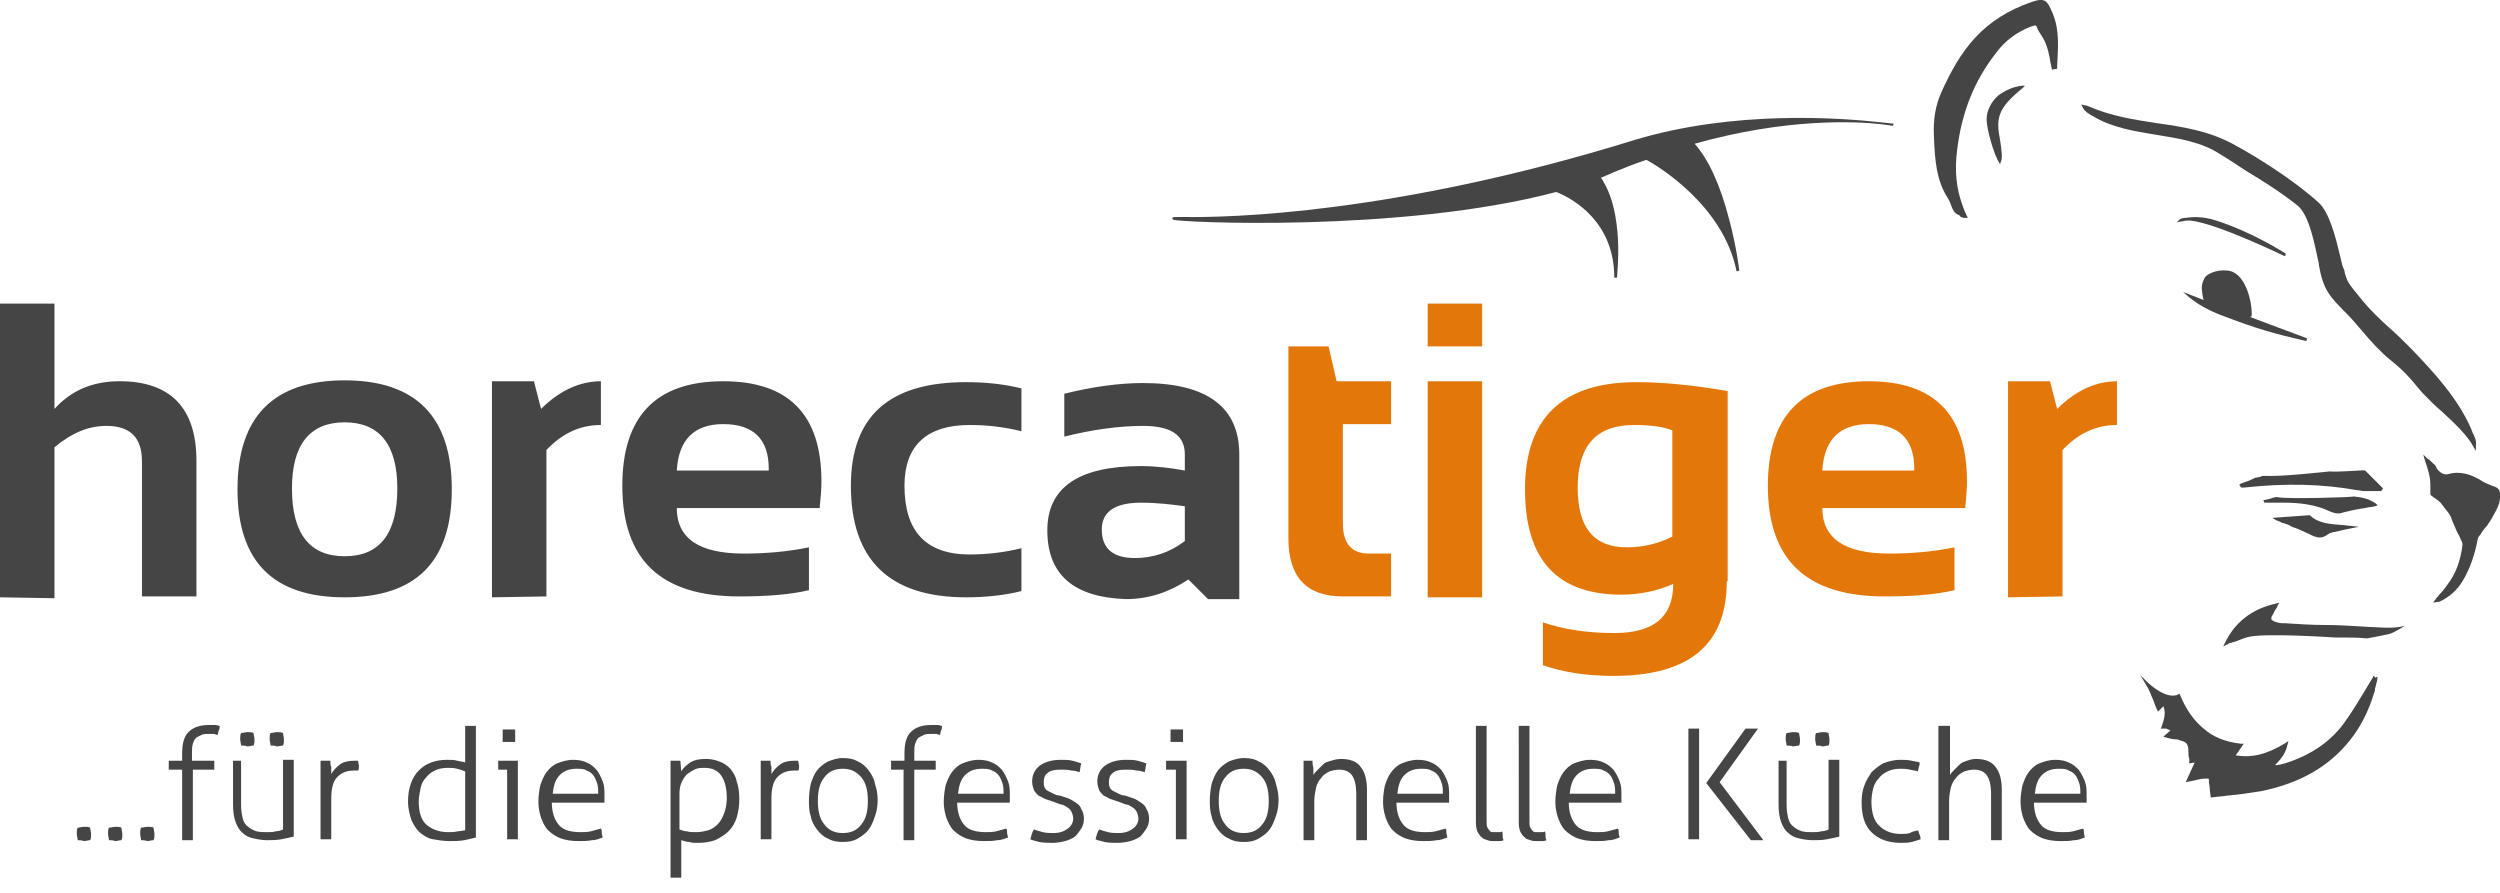
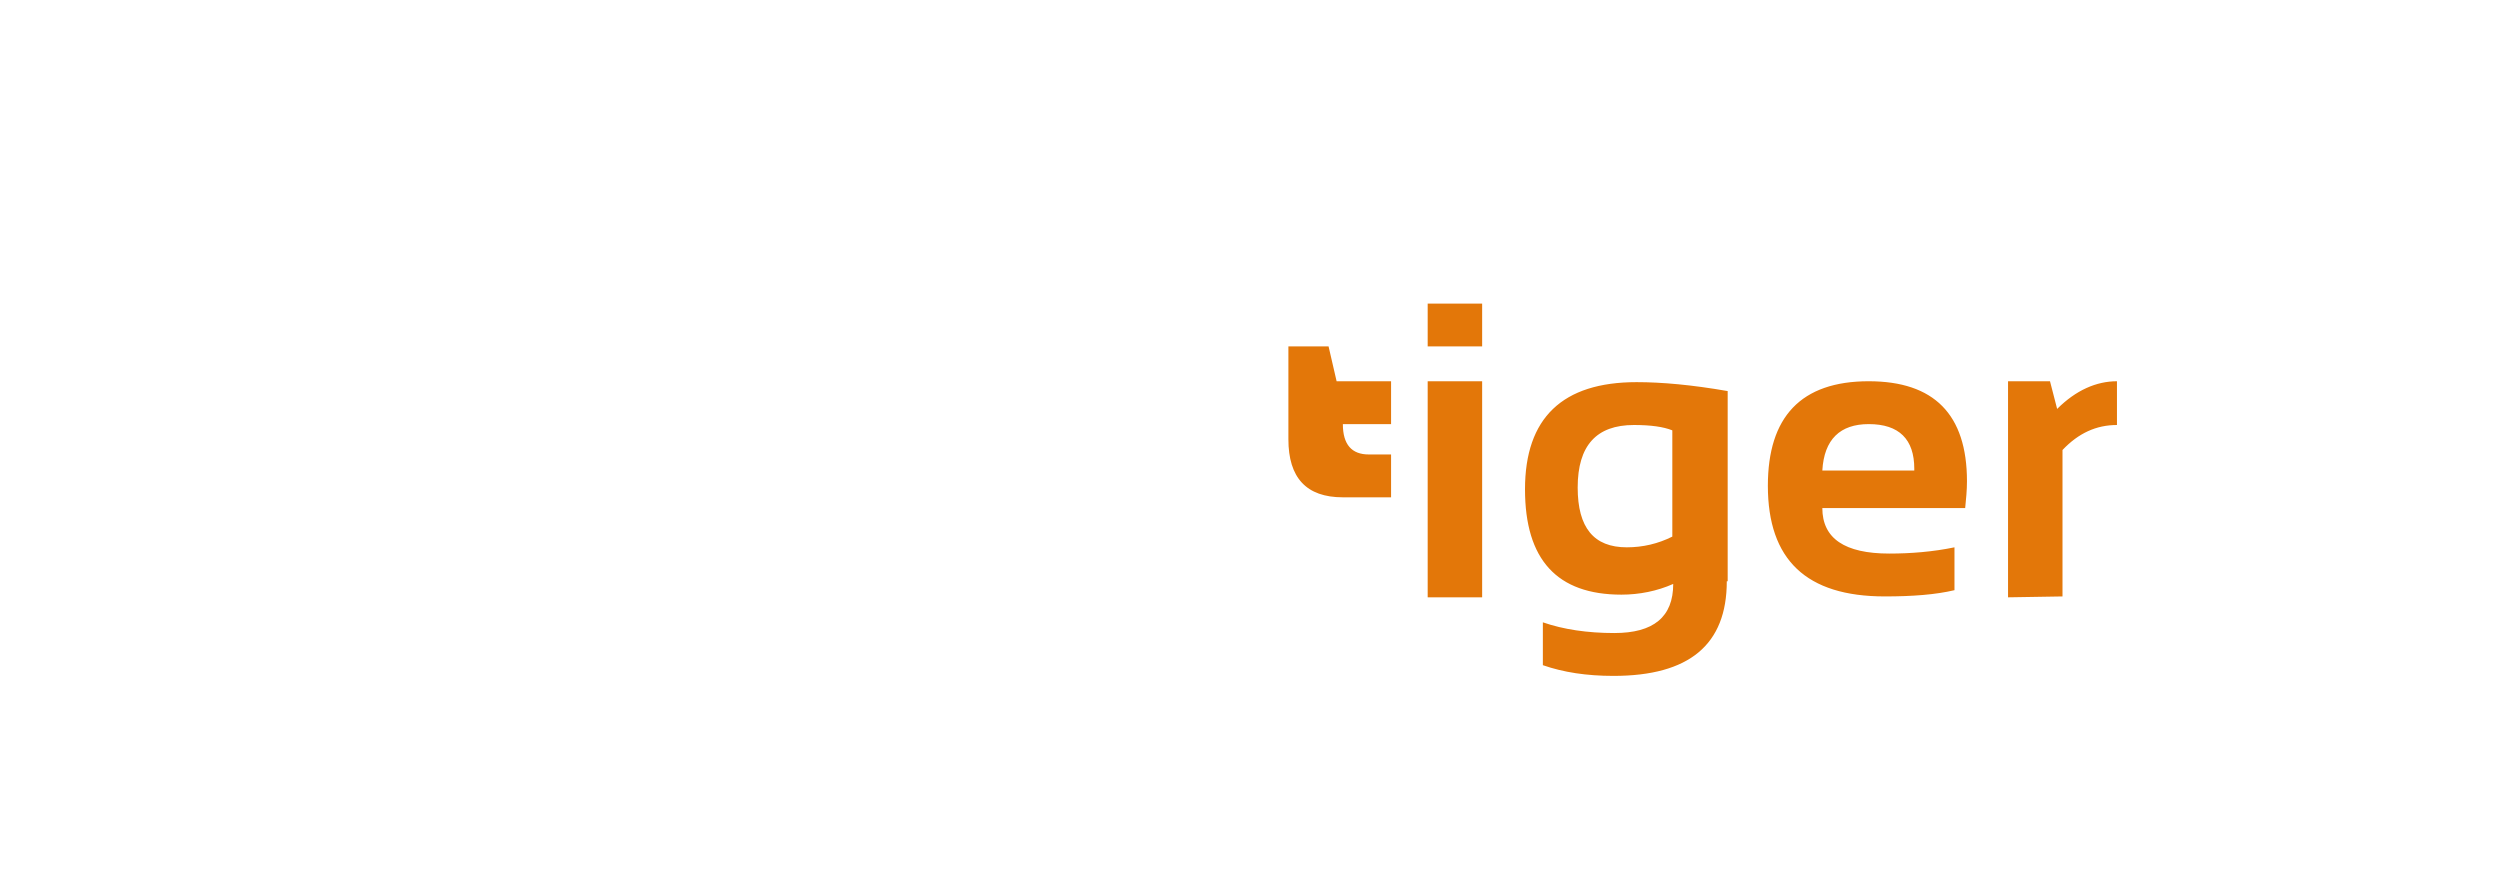
<svg xmlns="http://www.w3.org/2000/svg" id="Layer_1" width="280" height="100" viewBox="0 0 280 100">
  <style>.st0{fill:#454545}.st1{fill:#e37709}</style>
  <g id="es">
-     <path class="st0" d="M227.6.2c-5.5 1.9-8 5.3-10.2 10.2-.6 1.4-.9 2.9-.8 4.9.1 2.7.3 4.9 1.5 6.8.6.9.4 1.6 1.3 2 0 0 .1 0 .1.1.1.1.3.2.5.2h.4l-.1-.2c-.1-.1-.1-.3-.2-.4-.1-.3-.2-.5-.3-.8-.7-1.9-.9-3.9-.6-6.2.5-4.2 1.9-7.7 4.3-10.8 1.1-1.5 2.4-2.4 3.9-3 .9-.3.5-.2 1 .6.5.7.9 1.5 1.1 2.6.1.3.1.7.2 1 0 .2.1.3.1.5v.1l.6-.1v-.3c.1-2 .3-4-.5-5.9-.6-1.4-.8-1.8-2.3-1.3zm45.9 45.9c1.3 1.2 2.9 2.7 3.5 3.9l.3.5v-.6c.1-.6-.2-1.1-.4-1.5 0-.1-.1-.2-.1-.3-1.5-3.5-4.3-6.5-6.8-9.1-.8-.8-1.5-1.5-2.3-2.2-1.1-1-2.2-2-3.4-3.5-1.3-1.6-1.4-1.7-1.7-2.8 0-.2-.1-.4-.2-.6-.1-.3-.2-.8-.3-1.2-.5-2.1-1.2-4.9-2.4-6-3-2.7-7.1-5.2-9.3-6.4-2.8-1.6-5.9-2.1-8.8-2.5-2.6-.4-5.2-.8-7.7-1.9-.1 0-.2-.1-.3-.1h-.1l-.4-.1.2.4c.2.4.6.6.9.8.1 0 .1.1.2.1 2.1 1.3 4.7 1.7 7.1 2.1 2.5.4 5.1.8 7.2 2.2 1 .6 1.9 1.2 2.8 1.8 2 1.2 3.9 2.4 5.8 3.9 1.4 1.1 2 4.7 2.4 6.5v.1c.5 2.9 1.2 3.6 3.2 5.6.5.5 1 1.1 1.6 1.8 1 1.2 2.1 2.4 3.2 3.3 1.5 1.2 2.2 2 3.1 3.1.3.4.7.8 1.2 1.3.4.4.9.9 1.5 1.4z" />
-     <path class="st0" d="M223.8 10.7c-.8.7-1.3 1.7-1.3 2.7s.8 3.9 1.4 4.8l.1.2.1-.3c.1-.2.1-.5.1-.6v-.2c-.1-1.9-.7-3-.2-4.5.4-1.1 1.4-2 2.6-3l.2-.2h-.3c-1 .1-1.9.5-2.7 1.1zm-13.1 3c-4.6-.5-16.5-1.4-27.7 2-26.8 8.3-45.5 8.7-50.6 8.6-1 0-1 0-1.1.1v.1l.1.1c.3.3 25.6 1.5 42.9-3.1 2 .8 6.5 3.4 6.5 9.6h.3c0-.3.9-7.3-1.8-11.2.5-.2 1-.4 1.4-.6 1.2-.5 2.5-1 3.7-1.4 1.1.6 8.6 5 10.1 12.5l.3-.1s-.3-2.6-1.1-5.6c-1-3.9-2.3-6.8-3.9-8.6 10.3-2.9 18-2.5 20.8-2.2.9.1 1.4.2 1.4.2l.1-.3c.1.1-.4 0-1.4-.1zm41.5 21.4c0-1.3-.7-4.7-2.8-4.8-.9-.1-1.8.2-2.3.6-.3.3-.5.9-.5 1.3 0 .3.1 1.1.2 1.4l-2.3-.9.7.6c1.2 1 2.7 1.7 4.1 2.2 3.4 1.3 5.5 1.9 9 2.7l.1-.3-6.4-2.4c.2 0 .2-.2.2-.4zm3.8-6.7s-3.7-2.4-7.8-3.7c-1.5-.5-2.7-.4-3.4-.3-.3 0-.6.1-.7.2l-.3.3.5-.1h.1c.3-.1.6-.1.9-.1 3 .3 10.6 4 10.6 4 .1-.1.1-.3.1-.3zM267.6 71c.5-.1 1.9-1 1.9-1-.2.2-1.3.3-1.8.3h-.5c-2.9-.1-4.5-.3-6.7-.3-1.5 0-3.1-.1-4.6-.2h-.3c-.3 0-.6-.1-.9-.2-.1-.1-.2-.1-.3-.2v-.3c.2-.3.3-.6.5-.9.1-.1.2-.3.2-.4l.2-.3-.4.1c-2.7.6-4.6 2.1-5.7 4.4l-.2.4.6-.3c.1-.1.2-.1.3-.1.2-.1.4-.1.6-.2.5-.2 1-.4 1.5-.5 2.2-.4 9.5.1 9.5.1h.6c1 0 2 0 3 .1 1.2-.2 2.5-.5 2.5-.5zM280 55.3c0-.3-.1-.6-.6-.8l-.3-.1c-.5-.2-1-.4-1.4-.7-.9-.5-2.1-1-3.5-.6-.5.1-.8-.1-1.2-.5 0-.1-.1-.1-.1-.2-.1-.2-.2-.4-.4-.5l-.4-.4c-.1 0-.1-.1-.2-.1l-.5-.5.2.7c.6 1.7.6 2.2.6 3v.8l.1.1c.1.1.3.2.4.3.3.2.6.4.8.7.1.1.2.3.3.4.3.4.7.8.8 1.3.2.5.4.9.6 1.4.1.2.3.5.4.8.1.2.2.4.2.6-.2 1.7-.7 3.2-1.7 4.5-.3.4-.5.7-.9 1.1-.1.2-.3.3-.4.5l-.3.4.6-.1h.1c1.1-.5 2-1.3 2.6-2.3.9-1.5 1.4-3.1 1.7-4.7 0-.1.1-.3.2-.4.2-.2.3-.5.5-.7.1-.2.3-.3.4-.5.1-.1.1-.2.2-.3s.1-.2.2-.3c.6-1.1 1.1-1.8 1-2.9zm-19.1-2.5s-5.4.6-7.1.5h-.3c-.1 0-.2 0-.3.1-.2 0-.4.1-.6.1-.4.2-.8.4-1.2.5-.2.1-.3.1-.5.2l-.1.1.2.3h.4c4.6-.5 8.7-.4 12.6.3.3 0 .5.1.8.1h1.9l.2-.3-2-2c0-.1-2.9.2-4 .1zm-5.7 2.9c-.4-.1-.7.1-1.1.2-.2 0-.3.1-.5.1h-.1l.1.3h2.2c1.7 0 3.6.2 5.2 1 .3.1.5.2.8.2.2 0 .4 0 .6-.1.8-.2 1.7-.4 2.5-.5.3-.1.7-.1 1.1-.2l.3-.1-.2-.2c-.7-.5-1.5-.7-2.5-.8 0 .1-7.2.3-8.4.1zm3.5 2l-4.2.3.5.3c.1 0 .2.1.3.1.2.1.3.2.5.2.3.1.6.2.9.4.6.2 1.3.5 1.9.8.4.2.8.4 1.2.4.3 0 .6-.1 1-.4.1-.1.3-.1.5-.2h.1c.4-.1.9-.2 1.3-.3l1.5-.3-.9-.1c-.3 0-.7-.1-1-.1-1.4-.1-2.7-.2-3.6-1.1zm7.1 18.1l-.9 1.5c-.7 1.1-1.3 2.2-2.1 3.3-1.6 2.4-4 4-6.9 4.9-.4.1-.7.2-1.1.2.6-.6 1.2-1.3 1.4-2.3l.1-.4-.3.2c-2.1 1.3-3.8 1.7-5.6 1.4l.9-1.3h-.3c-1.8-.2-3.2-.8-4.2-1.7-1.1-.9-2-2.2-2.6-3.7l-.1-.2-.2.1s-1.1.7-3.4-1.4l-.8-.8.6 1c.4.6.6 1.2.9 1.9.1.3.2.6.4 1l.1.2.6-.6c.3.7.1 1.4-.2 2.3l-.1.2h.4c.2 0 .3 0 .4.1.1 0 .2.1.3.1l-.8.7.3.1c.4.1.7.2 1 .2.2 0 .3 0 .5.1.8.2 1 .4 1 1.3 0 .3 0 .5.1.8v.5l.6-.1-1 2.2 1-.2c.4-.1.8-.2 1.2-.2h.3c.1 0 .1.1.1.3 0 .3.1.6.1 1l.1.8h.2c.6-.1 1.2-.1 1.7-.2 1.3-.1 2.5-.3 3.8-.5 4.3-.9 7.5-2.7 9.9-5.7 1.2-1.5 2.1-3.3 2.7-5.3.1-.2.1-.3.1-.5.1-.2.1-.5.2-.7l.1-.6-.3.1c-.1-.3-.2-.2-.2-.1zM8.7 94.1c0-.2-.1-.5-.1-.7 0-.3 0-.5.1-.7.2 0 .5-.1.7-.1.3 0 .5 0 .7.1 0 .2.1.5.1.7 0 .3 0 .5-.1.7-.2 0-.5.1-.7.1-.3-.1-.5-.1-.7-.1zm3.5 0c0-.2-.1-.5-.1-.7 0-.3 0-.5.1-.7.2 0 .5-.1.7-.1.3 0 .5 0 .7.1 0 .2.1.5.1.7 0 .3 0 .5-.1.7-.2 0-.5.1-.7.1-.2-.1-.5-.1-.7-.1zm3.6 0c0-.2-.1-.5-.1-.7 0-.3 0-.5.1-.7.2 0 .5-.1.7-.1.3 0 .5 0 .7.1 0 .2.1.5.1.7 0 .3 0 .5-.1.7-.2 0-.5.1-.7.1-.3-.1-.5-.1-.7-.1zm4.6-7.9h-1.5v-1h1.5v-.8c0-1.1.2-1.9.7-2.4.5-.5 1.2-.8 2.3-.8h.7c.2 0 .4.1.5.1 0 .2 0 .4-.1.5 0 .1-.1.3-.1.5-.1 0-.2 0-.4-.1h-.6c-.3 0-.6 0-.8.1l-.6.3c-.2.2-.3.4-.4.7-.1.3-.1.7-.1 1.2v.7H24v1h-2.4v7.9h-1.2v-7.9zm5.4-1H27v5c0 .6.1 1.1.2 1.5.1.4.3.7.6.9.2.2.6.4.9.5.4.1.8.1 1.2.1.4 0 .7 0 1-.1.3 0 .6-.1.8-.2v-7.8h1.2v8.6c-.4.1-.9.2-1.4.3-.5.1-1.1.1-1.6.1s-1.1-.1-1.5-.2c-.5-.1-.9-.3-1.2-.6-.4-.3-.6-.7-.8-1.2-.2-.5-.3-1.2-.3-2v-4.9zm1.2-1.7c0-.2-.1-.5-.1-.7 0-.3 0-.5.1-.7.2 0 .5-.1.7-.1.2 0 .5 0 .7.1 0 .2.1.5.1.7 0 .3 0 .5-.1.7-.2 0-.5.1-.7.1-.2-.1-.5-.1-.7-.1zm3.3 0c0-.2-.1-.5-.1-.7 0-.3 0-.5.1-.7.2 0 .5-.1.7-.1.2 0 .5 0 .7.1 0 .2.1.5.1.7 0 .3 0 .5-.1.7-.2 0-.5.1-.7.1-.2-.1-.5-.1-.7-.1zm5.5 1.7H37c0 .2 0 .5.1.7v.8c.2-.4.6-.8 1-1.1.4-.3 1-.4 1.6-.4h.4c0 .2.1.4.1.6 0 .2 0 .4-.1.5h-.4c-.8 0-1.4.2-1.9.7-.5.5-.7 1.3-.7 2.5V94h-1.2v-8.8zm16.3-3.9h1.2v12.5c-.4.1-.8.2-1.3.3-.5.1-1.1.1-1.7.1-.6 0-1.2-.1-1.8-.2-.6-.1-1-.4-1.4-.7-.4-.3-.7-.8-1-1.4-.2-.6-.4-1.3-.4-2.1s.1-1.4.3-2c.2-.6.5-1.1.9-1.5.4-.4.8-.7 1.4-.9.5-.2 1.1-.3 1.8-.3.4 0 .8 0 1.1.1.4.1.7.1.9.2v-4.1zm0 5.1c-.2-.1-.5-.2-.9-.3-.4-.1-.7-.1-1.1-.1-.5 0-1 .1-1.4.3-.4.2-.7.4-1 .8-.3.3-.5.7-.6 1.2-.1.5-.2 1-.2 1.5 0 1.2.3 2.1.9 2.6.6.5 1.4.8 2.4.8.4 0 .7 0 1.1-.1.3 0 .6-.1.8-.1v-6.6zm4.8-.2h-1.1v-1H58V94h-1.2v-7.8zm-.6-3.1v-1.4h1.4v1.4h-1.4zm5.5 6.7c0 1.2.3 2 .8 2.6.5.6 1.4.8 2.4.8.4 0 .8 0 1.2-.1.4-.1.7-.2 1.1-.3.1.1.1.3.1.5s.1.4.1.5c-.3.1-.7.3-1.2.3-.5.1-.9.1-1.5.1-.8 0-1.4-.1-2-.3-.5-.2-1-.5-1.4-.9-.4-.4-.6-.9-.8-1.4-.2-.6-.3-1.2-.3-1.8 0-.6.1-1.3.2-1.8.2-.6.4-1.1.7-1.5.3-.4.7-.8 1.2-1 .5-.2 1.1-.4 1.8-.4.6 0 1.1.1 1.5.3.5.2.8.5 1.1.8.3.4.5.8.7 1.3.2.5.2 1 .2 1.6v.8h-5.9zm5.2-.9c0-.4 0-.7-.1-1.1-.1-.3-.2-.6-.4-.9-.2-.3-.5-.5-.8-.6-.3-.2-.7-.2-1.1-.2-.8 0-1.4.2-1.9.7-.5.5-.7 1.2-.8 2.1H67zm8-3.7h1.2l.1 1.2c.2-.4.6-.7 1-1 .5-.3 1-.4 1.8-.4.5 0 1 .1 1.5.3.5.2.8.4 1.2.8.3.4.6.8.7 1.4.2.5.3 1.2.3 2s-.1 1.4-.3 2.1c-.2.6-.5 1.1-.9 1.5-.4.4-.9.7-1.5 1-.6.2-1.2.3-2 .3-.3 0-.6 0-.9-.1-.3 0-.6-.1-.9-.2v4.2h-1.2V85.2zm1.1 7.7c.3.1.5.2.8.2.3.1.7.1 1.1.1.5 0 .9-.1 1.3-.2s.8-.4 1.1-.7c.3-.3.5-.7.7-1.2.2-.5.3-1.1.3-1.7 0-1.1-.2-1.9-.6-2.5-.4-.6-1-.9-1.9-.9-.3 0-.6 0-.9.1-.3.1-.6.3-.9.5-.3.2-.5.5-.7.9-.2.4-.3.8-.3 1.4v4zm9-7.7h1.2c0 .2 0 .5.1.7v.8c.2-.4.6-.8 1-1.1.4-.3 1-.4 1.6-.4h.4c0 .2.1.4.1.6 0 .2 0 .4-.1.5H89c-.8 0-1.4.2-1.9.7-.5.5-.7 1.3-.7 2.5V94h-1.2v-8.8zm9.3 9.1c-.7 0-1.2-.1-1.7-.4-.5-.2-.9-.6-1.2-1-.3-.4-.6-.9-.7-1.5-.2-.6-.2-1.2-.2-1.8 0-.6.1-1.3.2-1.8.2-.6.4-1.1.7-1.5.3-.4.7-.7 1.2-1 .5-.2 1.1-.4 1.7-.4.7 0 1.2.1 1.7.4.5.2.9.6 1.2 1 .3.4.6.9.7 1.5.2.6.3 1.2.3 1.8 0 .6-.1 1.3-.3 1.8-.2.6-.4 1.1-.7 1.5-.3.4-.7.7-1.2 1-.5.3-1 .4-1.7.4zm0-1c.9 0 1.6-.3 2.1-1 .5-.6.7-1.5.7-2.6s-.2-2-.7-2.6c-.5-.6-1.1-1-2.1-1-.9 0-1.6.3-2.1 1-.5.6-.7 1.5-.7 2.6s.2 2 .7 2.6c.5.7 1.2 1 2.1 1zm6.9-7.1h-1.5v-1h1.5v-.8c0-1.1.2-1.9.7-2.4.5-.5 1.2-.8 2.3-.8h.7c.2 0 .4.1.5.1 0 .2 0 .4-.1.5 0 .1-.1.3-.1.5-.1 0-.2 0-.4-.1h-.6c-.3 0-.6 0-.8.1l-.6.3c-.2.2-.3.4-.4.7-.1.3-.1.7-.1 1.2v.7h2.4v1h-2.4v7.9h-1.2v-7.9zm5.9 3.6c0 1.2.3 2 .8 2.6.5.6 1.4.8 2.4.8.4 0 .8 0 1.2-.1.4-.1.7-.2 1.1-.3.1.1.1.3.1.5s.1.4.1.5c-.3.1-.7.3-1.2.3-.5.1-.9.1-1.5.1-.8 0-1.4-.1-2-.3-.5-.2-1-.5-1.4-.9-.4-.4-.6-.9-.8-1.4-.2-.6-.3-1.2-.3-1.8 0-.6.1-1.3.2-1.8.2-.6.4-1.1.7-1.5.3-.4.7-.8 1.2-1 .5-.2 1.1-.4 1.8-.4.6 0 1.1.1 1.5.3.5.2.8.5 1.1.8.3.4.5.8.7 1.3.2.5.2 1 .2 1.6v.8h-5.9zm5.2-.9c0-.4 0-.7-.1-1.1-.1-.3-.2-.6-.4-.9-.2-.3-.5-.5-.8-.6-.3-.2-.7-.2-1.1-.2-.8 0-1.4.2-1.9.7-.5.5-.7 1.2-.8 2.1h5.1zm3.4 4c.3.1.6.2 1 .3.4.1.8.1 1.2.1.7 0 1.2-.2 1.6-.5.4-.3.6-.7.6-1.1 0-.3-.1-.6-.2-.8-.1-.2-.3-.4-.5-.5-.2-.1-.4-.3-.7-.3-.3-.1-.5-.2-.8-.3l-.9-.3c-.3-.1-.5-.3-.8-.4-.2-.2-.4-.4-.5-.6-.1-.3-.2-.6-.2-1 0-.7.3-1.3.8-1.7.5-.4 1.3-.7 2.4-.7.5 0 .9 0 1.3.1s.7.2 1 .3c-.1.3-.1.7-.2 1-.2-.1-.6-.2-.9-.2-.4-.1-.8-.1-1.2-.1-.7 0-1.2.1-1.5.4-.3.2-.4.6-.4 1 0 .2 0 .4.1.6s.2.3.4.4l.6.3c.2.1.4.2.7.2l.9.3c.3.1.6.3.9.5.3.2.5.4.6.7.2.3.3.7.3 1.1 0 .4-.1.8-.3 1.1-.2.3-.4.6-.7.9-.3.2-.7.4-1.1.5-.4.1-.9.2-1.4.2-.6 0-1 0-1.5-.1-.4-.1-.8-.2-1-.3.1-.4.2-.8.4-1.1zm7.3 0c.3.1.6.2 1 .3.4.1.8.1 1.2.1.7 0 1.2-.2 1.6-.5.4-.3.6-.7.6-1.1 0-.3-.1-.6-.2-.8-.1-.2-.3-.4-.5-.5-.2-.1-.4-.3-.7-.3-.3-.1-.5-.2-.8-.3l-.9-.3c-.3-.1-.5-.3-.8-.4-.2-.2-.4-.4-.5-.6-.1-.3-.2-.6-.2-1 0-.7.3-1.3.8-1.7.5-.4 1.3-.7 2.4-.7.5 0 .9 0 1.3.1s.7.2 1 .3c-.1.3-.1.7-.2 1-.2-.1-.6-.2-.9-.2-.4-.1-.8-.1-1.2-.1-.7 0-1.2.1-1.5.4-.3.2-.4.6-.4 1 0 .2 0 .4.1.6.1.2.2.3.4.4l.6.3c.2.1.4.2.7.2l.9.3c.3.1.6.3.9.5.3.2.5.4.6.7.2.3.3.7.3 1.1 0 .4-.1.8-.3 1.1-.2.3-.4.6-.7.9-.3.2-.7.4-1.1.5-.4.1-.9.2-1.4.2-.6 0-1 0-1.5-.1-.4-.1-.8-.2-1-.3.1-.4.2-.8.4-1.1zm8.6-6.7h-1.1v-1h2.3V94h-1.2v-7.8zm-.6-3.1v-1.4h1.4v1.4h-1.4zm8.2 11.2c-.7 0-1.2-.1-1.7-.4-.5-.2-.9-.6-1.2-1-.3-.4-.6-.9-.7-1.5-.2-.6-.2-1.2-.2-1.8 0-.6.1-1.3.2-1.8.2-.6.4-1.1.7-1.5s.7-.7 1.2-1c.5-.2 1.1-.4 1.7-.4.7 0 1.2.1 1.7.4.5.2.9.6 1.2 1 .3.4.6.9.7 1.5.2.6.3 1.2.3 1.8 0 .6-.1 1.3-.3 1.8-.2.6-.4 1.1-.7 1.5-.3.4-.7.7-1.2 1-.5.3-1 .4-1.7.4zm0-1c.9 0 1.6-.3 2.1-1 .5-.6.7-1.5.7-2.6s-.2-2-.7-2.6c-.5-.6-1.1-1-2.1-1-.9 0-1.6.3-2.1 1-.5.6-.7 1.5-.7 2.6s.2 2 .7 2.6c.5.7 1.2 1 2.1 1zm6.5-8.1h1.2c0 .2 0 .5.1.8v.8c.1-.2.3-.4.5-.6l.6-.6c.2-.2.5-.3.9-.4.3-.1.7-.2 1.1-.2 1 0 1.8.3 2.2.9.5.6.7 1.5.7 2.6v5.6h-1.2v-5.2c0-1-.2-1.7-.5-2.1-.3-.4-.8-.6-1.4-.6-.4 0-.8.1-1.1.2-.4.2-.7.4-.9.7-.3.3-.5.7-.6 1.1-.1.5-.2 1-.2 1.5v4.4H146v-8.9zm10.6 4.6c0 1.2.3 2 .8 2.6.5.6 1.4.8 2.4.8.4 0 .8 0 1.2-.1.4-.1.7-.2 1.1-.3.1.1.1.3.1.5s.1.4.1.5c-.3.1-.7.3-1.2.3-.5.1-.9.1-1.5.1-.8 0-1.4-.1-2-.3-.5-.2-1-.5-1.4-.9-.4-.4-.6-.9-.8-1.4-.2-.6-.3-1.2-.3-1.8 0-.6.1-1.3.2-1.8.2-.6.4-1.1.7-1.5.3-.4.7-.8 1.2-1 .5-.2 1.1-.4 1.8-.4.6 0 1.1.1 1.5.3.5.2.8.5 1.1.8.3.4.5.8.7 1.3.2.5.2 1 .2 1.6v.8h-5.9zm5.2-.9c0-.4 0-.7-.1-1.1-.1-.3-.2-.6-.4-.9-.2-.3-.5-.5-.8-.6-.3-.2-.7-.2-1.1-.2-.8 0-1.4.2-1.9.7-.5.5-.7 1.2-.8 2.1h5.1zm3.7-7.6h1.2V92c0 .3 0 .5.1.7.1.2.2.3.3.4.1.1.2.1.3.1h.7c.1 0 .3 0 .3-.1.1.1.1.3.1.5s0 .3.1.5c-.2.1-.3.1-.5.1h-.6c-.2 0-.5 0-.7-.1-.2-.1-.5-.1-.6-.3-.2-.1-.3-.3-.5-.6-.1-.2-.2-.6-.2-1V81.3zm4.8 0h1.2V92c0 .3 0 .5.1.7.1.2.2.3.3.4.1.1.2.1.3.1h.7c.1 0 .3 0 .3-.1.1.1.1.3.1.5s0 .3.1.5c-.2.1-.3.1-.5.1h-.6c-.2 0-.5 0-.7-.1-.2-.1-.5-.1-.6-.3-.2-.1-.3-.3-.5-.6-.1-.2-.2-.6-.2-1V81.3zm5.6 8.5c0 1.2.3 2 .8 2.6.5.6 1.4.8 2.4.8.4 0 .8 0 1.2-.1.4-.1.7-.2 1.1-.3.1.1.1.3.1.5s.1.4.1.5c-.3.1-.7.3-1.2.3-.5.1-.9.1-1.5.1-.8 0-1.4-.1-2-.3-.5-.2-1-.5-1.4-.9-.4-.4-.6-.9-.8-1.4-.2-.6-.3-1.2-.3-1.8 0-.6.1-1.3.2-1.8.2-.6.4-1.1.7-1.5.3-.4.7-.8 1.2-1 .5-.2 1.1-.4 1.8-.4.6 0 1.1.1 1.5.3.5.2.8.5 1.1.8.3.4.5.8.7 1.3.2.5.2 1 .2 1.6v.8h-5.9zm5.2-.9c0-.4 0-.7-.1-1.1-.1-.3-.2-.6-.4-.9-.2-.3-.5-.5-.8-.6-.3-.2-.7-.2-1.1-.2-.8 0-1.4.2-1.9.7-.5.5-.7 1.2-.8 2.1h5.1zm8.2-7.3h1.2V94h-1.2V81.6zm2 6.1l4.4-6.1h1.4l-4.3 6 4.9 6.5h-1.4l-5-6.4zm7.8-2.5h1.2v5c0 .6.1 1.1.2 1.5.1.4.3.7.6.9.2.2.6.4.9.5.4.1.8.1 1.2.1.4 0 .7 0 1-.1.3 0 .6-.1.8-.2v-7.8h1.2v8.6c-.4.1-.9.2-1.4.3-.5.1-1.1.1-1.6.1s-1.1-.1-1.5-.2c-.5-.1-.9-.3-1.2-.6-.4-.3-.6-.7-.8-1.2-.2-.5-.3-1.2-.3-2v-4.9zm1.2-1.7c0-.2-.1-.5-.1-.7 0-.3 0-.5.1-.7.2 0 .5-.1.7-.1.2 0 .5 0 .7.1 0 .2.1.5.1.7 0 .3 0 .5-.1.7-.2 0-.5.1-.7.1-.2-.1-.5-.1-.7-.1zm3.3 0c0-.2-.1-.5-.1-.7 0-.3 0-.5.1-.7.2 0 .5-.1.7-.1.2 0 .5 0 .7.1 0 .2.1.5.1.7 0 .3 0 .5-.1.7-.2 0-.5.1-.7.1-.2-.1-.5-.1-.7-.1zm11.4 9.5c.1.1.1.3.2.5s.1.4.1.5c-.3.1-.6.2-1 .3-.4.1-.8.1-1.2.1-1.4 0-2.5-.4-3.3-1.2-.8-.8-1.1-1.9-1.1-3.4 0-.7.1-1.3.3-1.8.2-.6.5-1 .8-1.5.4-.4.8-.7 1.3-1 .5-.2 1.2-.4 1.9-.4.4 0 .9 0 1.3.1s.7.1.9.2c0 .2 0 .3-.1.5 0 .2-.1.4-.1.5-.2-.1-.5-.1-.9-.2s-.7-.1-1.1-.1c-.5 0-1 .1-1.4.3-.4.2-.7.4-1 .8-.3.3-.5.7-.6 1.1-.1.4-.2.9-.2 1.5 0 1.2.3 2.2.9 2.7.6.6 1.4.9 2.4.9.3 0 .7 0 1-.1.3-.2.6-.2.9-.3zm2.4-11.7h1.2v5.5c.1-.2.3-.4.5-.6l.6-.6c.2-.2.5-.3.8-.4.3-.1.6-.2 1-.2 1 0 1.8.3 2.2.9.5.6.7 1.5.7 2.6v5.6H223v-5.2c0-1-.2-1.7-.5-2.1-.3-.4-.8-.6-1.4-.6-.4 0-.8.1-1.1.2-.4.2-.7.4-.9.7-.3.3-.5.7-.6 1.1-.1.4-.2 1-.2 1.5v4.4h-1.2V81.3zm10.6 8.5c0 1.2.3 2 .8 2.6.5.6 1.4.8 2.4.8.4 0 .8 0 1.2-.1.4-.1.7-.2 1.1-.3.1.1.1.3.1.5s.1.4.1.5c-.3.1-.7.3-1.2.3-.5.1-.9.1-1.5.1-.8 0-1.4-.1-2-.3-.5-.2-1-.5-1.4-.9-.4-.4-.6-.9-.8-1.4-.2-.6-.3-1.2-.3-1.8 0-.6.1-1.3.2-1.8.2-.6.4-1.1.7-1.5.3-.4.7-.8 1.2-1 .5-.2 1.1-.4 1.8-.4.6 0 1.1.1 1.5.3.5.2.8.5 1.1.8.3.4.5.8.7 1.3.2.5.2 1 .2 1.6v.8h-5.9zm5.2-.9c0-.4 0-.7-.1-1.1-.1-.3-.2-.6-.4-.9-.2-.3-.5-.5-.8-.6-.3-.2-.7-.2-1.1-.2-.8 0-1.4.2-1.9.7-.5.5-.7 1.2-.8 2.1h5.1zM0 66.9V34h6.1v11.8c1.9-2.1 4.3-3.1 7.3-3.1 5.7 0 8.6 3 8.6 8.9v15.2h-6.1V51.7c0-2.7-1.3-4-4-4-2 0-3.9.8-5.8 2.4V67L0 66.9zm26.6-12.1c0-8.1 4-12.2 12-12.2s12 4.1 12 12.2-4 12.1-12 12.1-12-4-12-12.1zm12 7.5c3.9 0 5.9-2.5 5.9-7.6 0-4.9-2-7.4-5.9-7.4s-5.9 2.5-5.9 7.4c0 5.1 2 7.6 5.9 7.6zm16.5 4.6V42.7h4.7l.8 3.1c2.1-2.1 4.4-3.1 6.7-3.1v4.9c-2.3 0-4.3.9-6.1 2.8v16.4l-6.1.1zM81 42.7c7.3 0 11 3.7 11 11.2 0 1-.1 2-.2 3h-16c0 3.4 2.5 5.1 7.5 5.1 2.4 0 4.9-.2 7.3-.7v4.8c-2.1.5-4.7.7-7.8.7-8.8 0-13.1-4.1-13.1-12.4 0-7.7 3.7-11.7 11.3-11.7zm-5.2 10h10.3v-.2c0-3.3-1.7-5-5.1-5-3.2 0-5 1.7-5.2 5.2zm38.6 13.5c-2 .5-4.1.7-6.2.7-8.6 0-12.9-4.2-12.9-12.5 0-7.8 4.3-11.6 12.9-11.6 2.1 0 4.2.2 6.2.7v4.8c-2-.5-3.9-.7-5.8-.7-4.8 0-7.3 2.3-7.3 6.8 0 5.1 2.4 7.7 7.3 7.7 1.8 0 3.8-.2 5.8-.7v4.8zm2.9-6.8c0-4.8 3.5-7.2 10.5-7.2 1.6 0 3.3.2 4.9.5v-1.8c0-2.2-1.6-3.2-4.7-3.2-2.6 0-5.6.4-8.8 1.2v-4.8c3.2-.8 6.2-1.2 8.8-1.2 7.2 0 10.8 2.7 10.8 8v16.2h-3.5l-2.2-2.2c-2.1 1.4-4.4 2.2-7 2.2-5.8-.2-8.8-2.7-8.8-7.7zm10.5-3.1c-2.9 0-4.4 1-4.4 3 0 2.1 1.2 3.2 3.7 3.2 2 0 3.9-.6 5.6-1.9v-3.9c-1.5-.2-3.1-.4-4.9-.4z" />
-     <path class="st1" d="M144.3 38.8h4.5l.9 3.9h6.1v4.8h-5.4v11.1c0 2.3 1 3.4 2.9 3.4h2.5v4.8h-5.4c-4.1 0-6.1-2.2-6.1-6.5V38.8zM166 34v4.8h-6.1V34h6.1zm0 8.7v24.2h-6.1V42.7h6.1zm27.4 22.4c0 7.1-4.2 10.6-12.7 10.6-3 0-5.6-.4-7.9-1.2v-4.8c2.3.8 5 1.2 8 1.2 4.4 0 6.6-1.8 6.6-5.5-1.8.8-3.8 1.2-5.8 1.2-7.2 0-10.8-3.9-10.8-11.8 0-8 4.2-12 12.5-12 2.8 0 6.2.3 10.2 1v21.3h-.1zm-6.1-16.9c-1-.4-2.4-.6-4.3-.6-4.2 0-6.3 2.3-6.3 7 0 4.5 1.8 6.7 5.5 6.7 1.8 0 3.5-.4 5.1-1.2V48.2zm22-5.5c7.3 0 11 3.7 11 11.2 0 1-.1 2-.2 3h-16c0 3.4 2.5 5.1 7.5 5.1 2.4 0 4.9-.2 7.3-.7v4.8c-2.1.5-4.7.7-7.8.7-8.8 0-13.1-4.1-13.1-12.4 0-7.7 3.7-11.7 11.3-11.7zm-5.2 10h10.3v-.2c0-3.3-1.7-5-5.1-5-3.2 0-5 1.7-5.2 5.2zm20.8 14.2V42.7h4.7l.8 3.1c2.1-2.1 4.4-3.1 6.7-3.1v4.9c-2.3 0-4.3.9-6.1 2.8v16.4l-6.1.1z" />
+     <path class="st1" d="M144.3 38.8h4.5l.9 3.9h6.1v4.8h-5.4c0 2.3 1 3.4 2.9 3.4h2.5v4.8h-5.4c-4.1 0-6.1-2.2-6.1-6.5V38.8zM166 34v4.8h-6.1V34h6.1zm0 8.7v24.2h-6.1V42.7h6.1zm27.4 22.4c0 7.1-4.2 10.6-12.7 10.6-3 0-5.6-.4-7.9-1.2v-4.8c2.3.8 5 1.2 8 1.2 4.4 0 6.6-1.8 6.6-5.5-1.8.8-3.8 1.2-5.8 1.2-7.2 0-10.8-3.9-10.8-11.8 0-8 4.2-12 12.5-12 2.8 0 6.2.3 10.2 1v21.3h-.1zm-6.1-16.9c-1-.4-2.4-.6-4.3-.6-4.2 0-6.3 2.3-6.3 7 0 4.5 1.8 6.7 5.5 6.7 1.8 0 3.5-.4 5.1-1.2V48.2zm22-5.5c7.3 0 11 3.7 11 11.2 0 1-.1 2-.2 3h-16c0 3.4 2.5 5.1 7.5 5.1 2.4 0 4.9-.2 7.3-.7v4.8c-2.1.5-4.7.7-7.8.7-8.8 0-13.1-4.1-13.1-12.4 0-7.7 3.7-11.7 11.3-11.7zm-5.2 10h10.3v-.2c0-3.3-1.7-5-5.1-5-3.2 0-5 1.7-5.2 5.2zm20.8 14.2V42.7h4.7l.8 3.1c2.1-2.1 4.4-3.1 6.7-3.1v4.9c-2.3 0-4.3.9-6.1 2.8v16.4l-6.1.1z" />
  </g>
</svg>